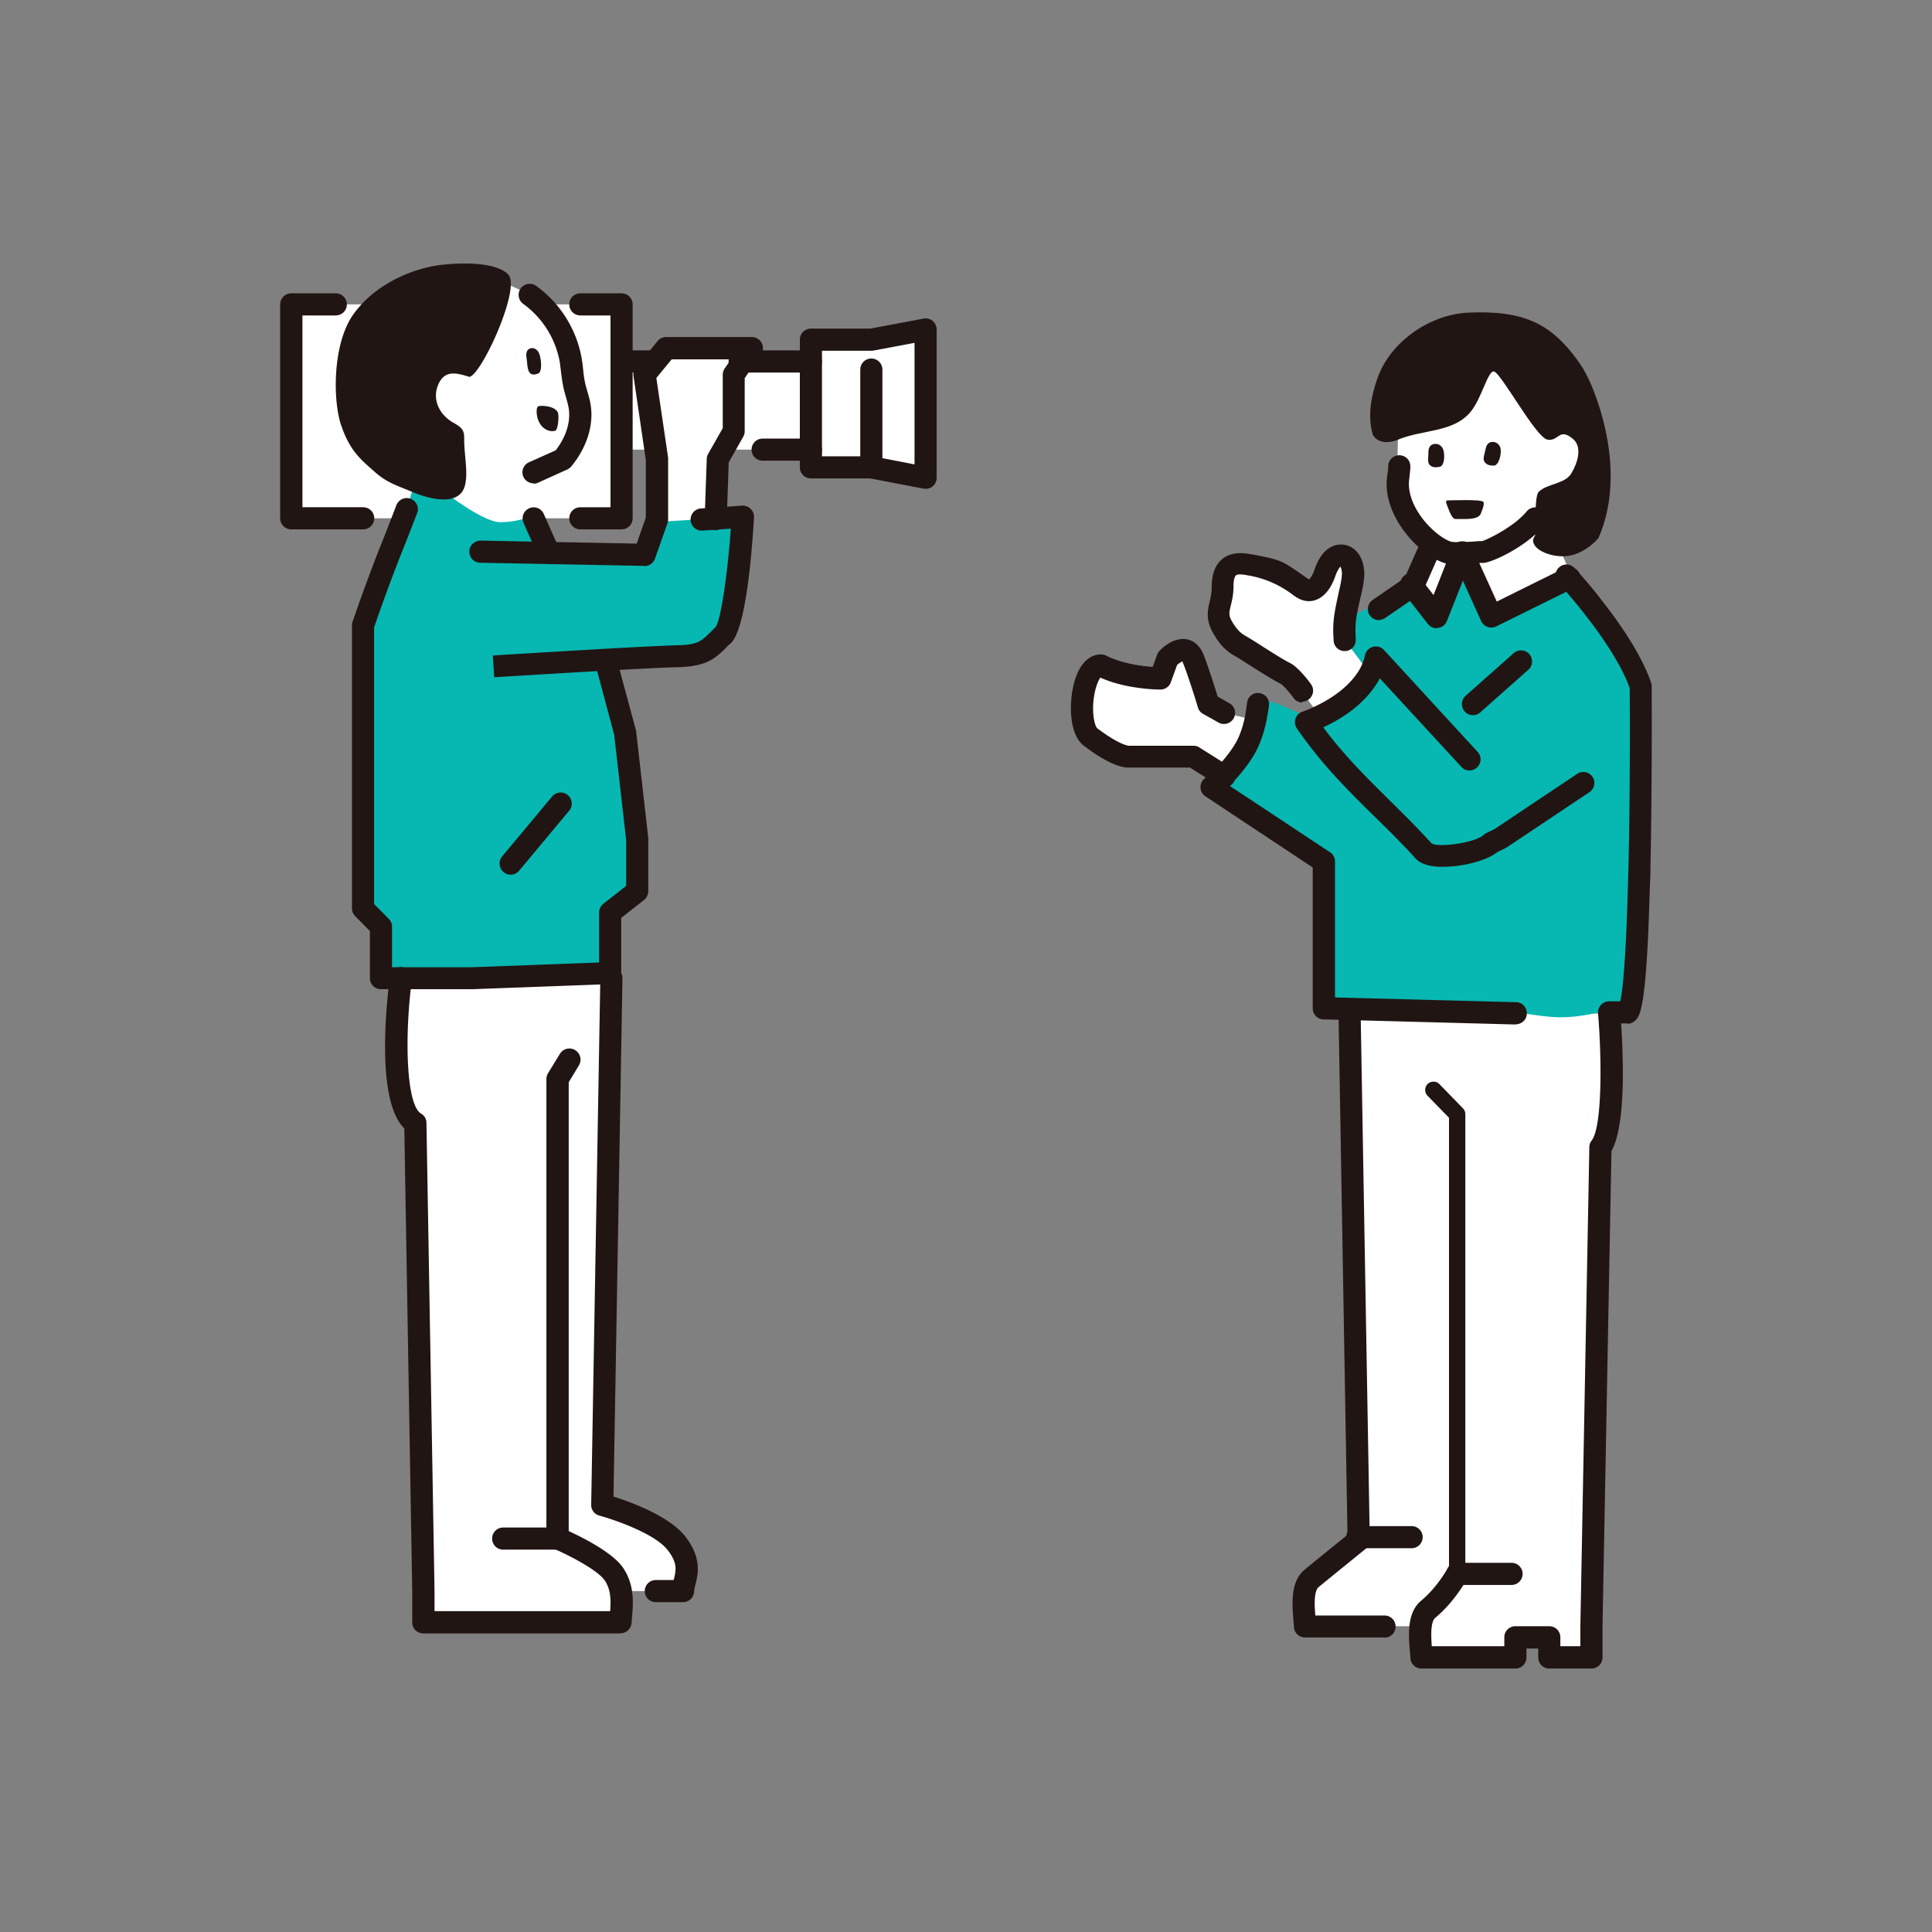
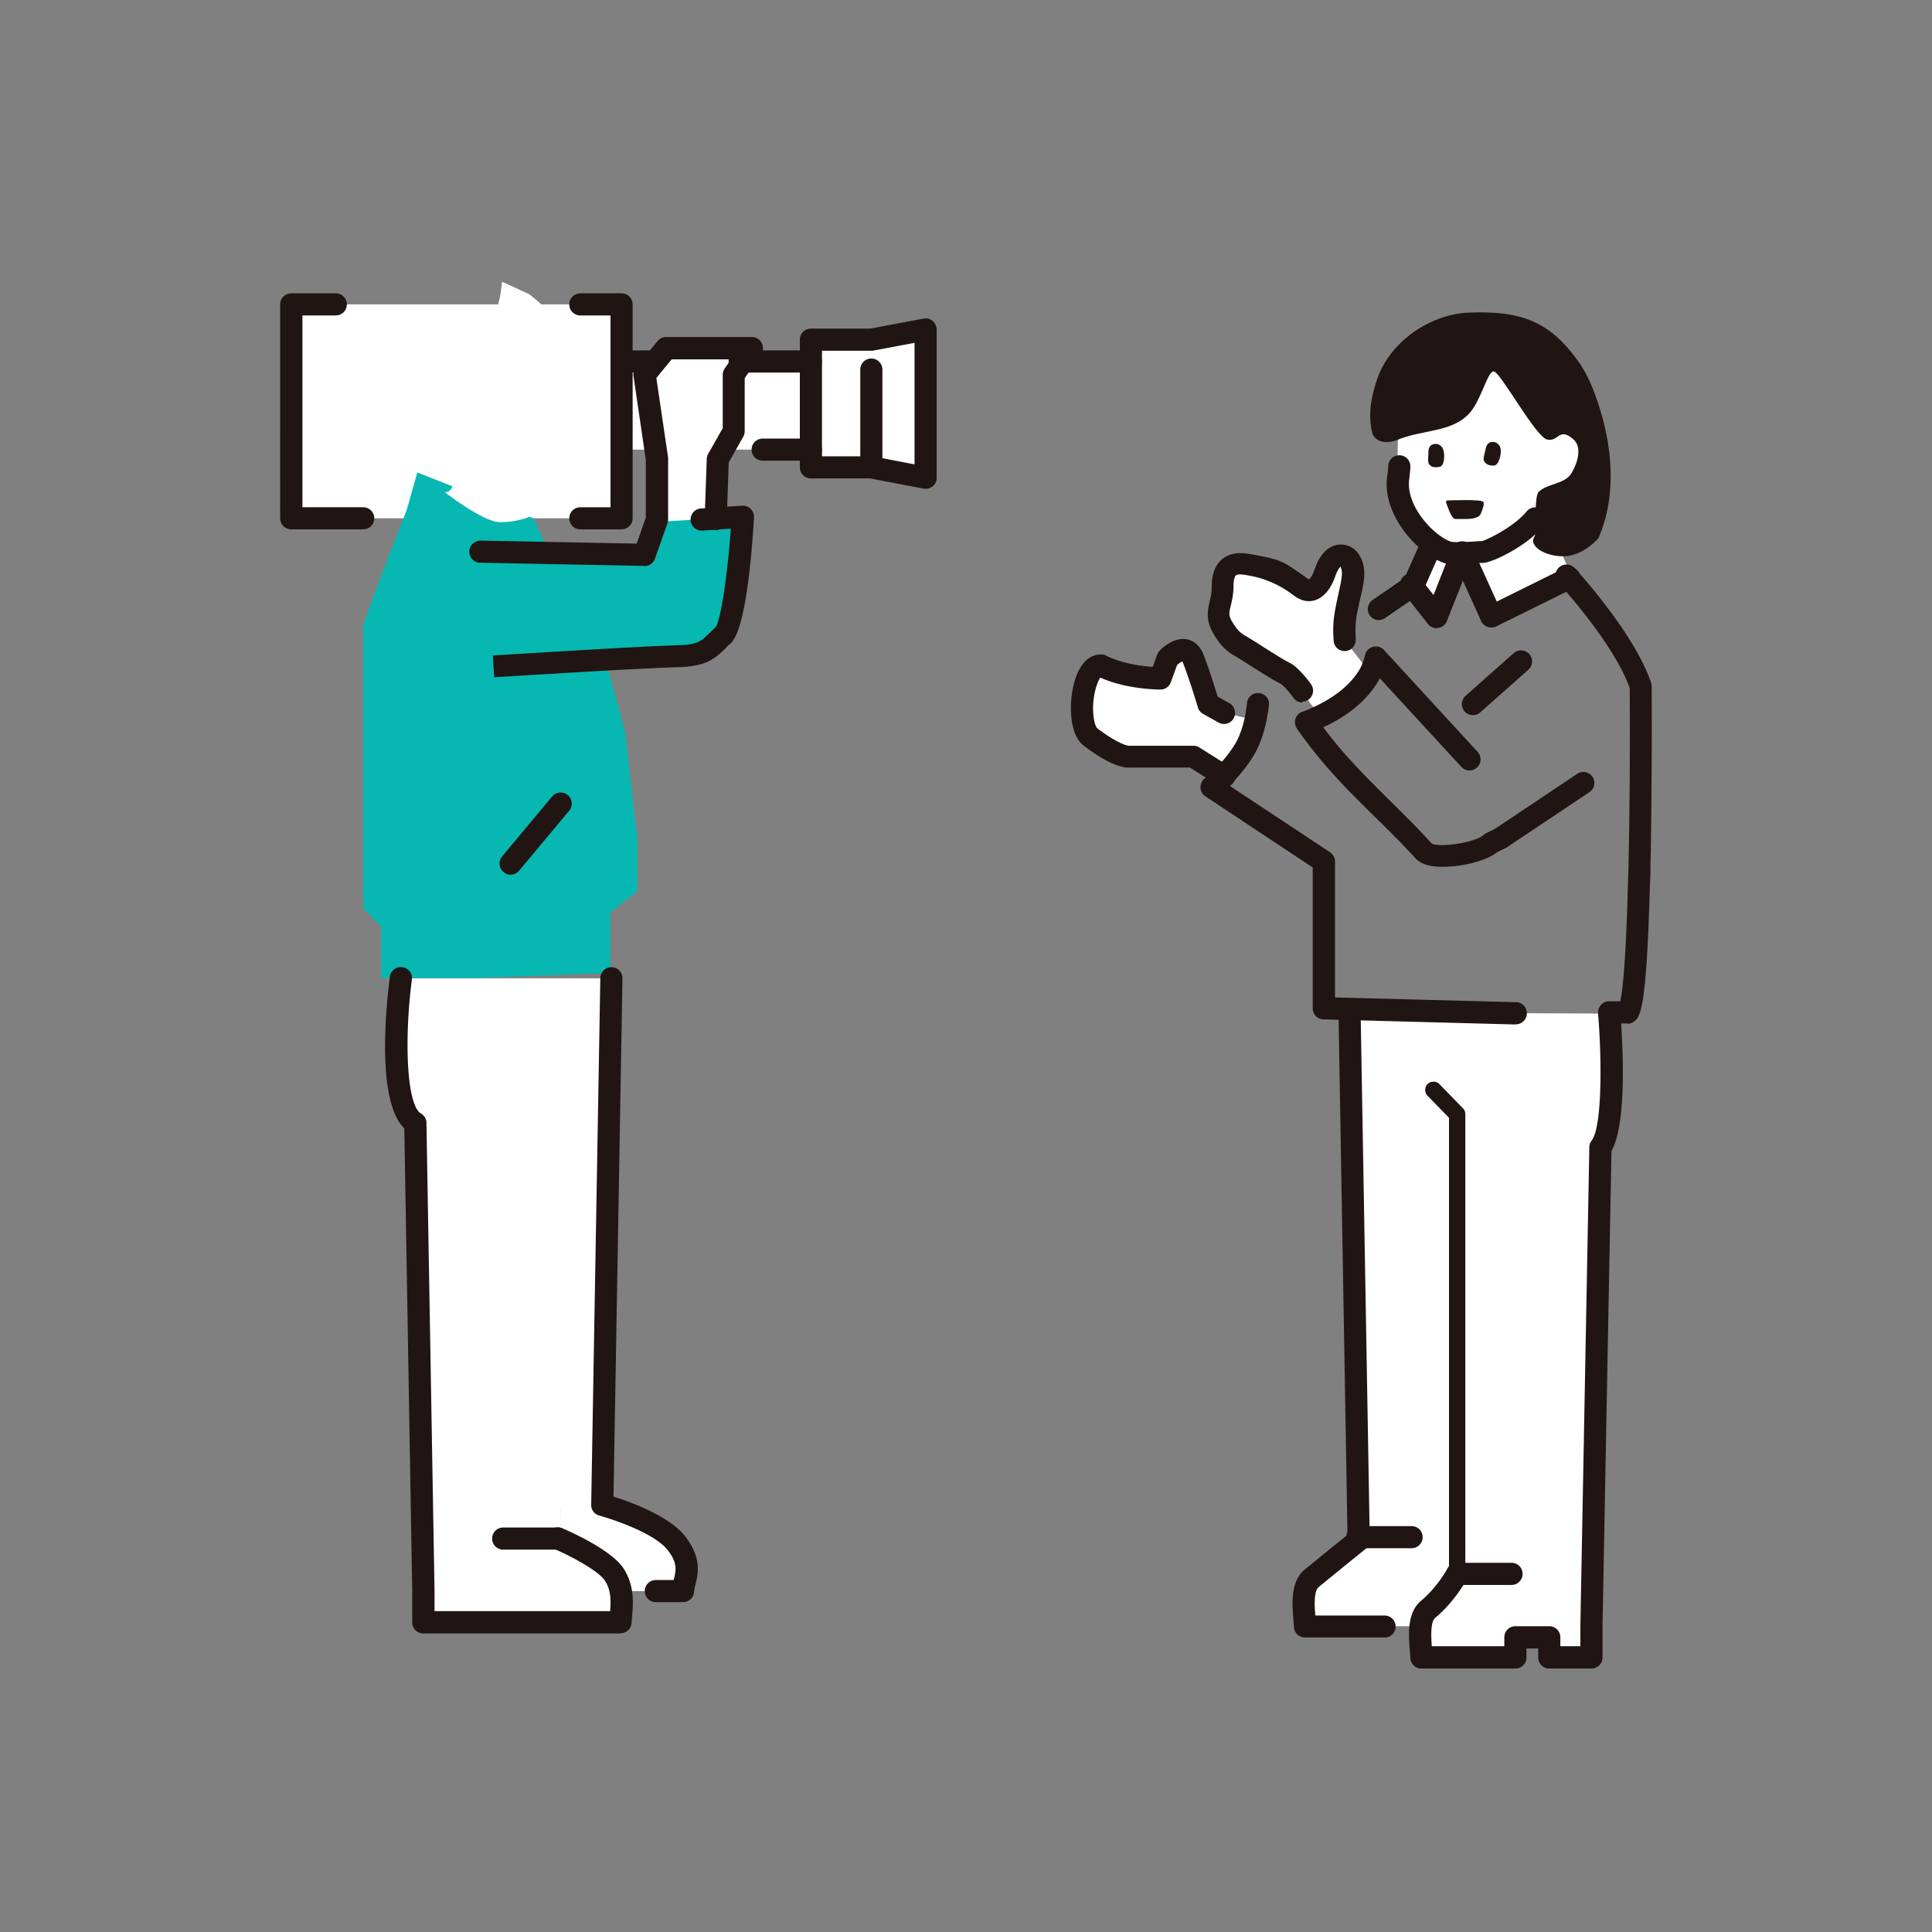
<svg xmlns="http://www.w3.org/2000/svg" id="_レイヤー_2" data-name="レイヤー 2" viewBox="0 0 110 110">
  <rect x="0" y="0" width="110" height="110" fill="#808080" stroke="none" />
  <defs>
    <style>.cls-2,.cls-3,.cls-4{stroke-width:0}.cls-2{fill:#211513}.cls-3{fill:#06b8b1}.cls-4{fill:#fff}</style>
  </defs>
  <g id="_レイヤー_1-2" data-name="レイヤー 1">
    <path d="m24.05 87.73.05 2.85v1.78h11.21c.02-.55.17-1.31-.06-2.06l-3.34-2.57zM31.74 87.6l.17.13h.12c-.18-.08-.3-.13-.3-.13Z" class="cls-4" />
    <path d="M31.91 85.81s1.53-.08 2.4-.01l.51-30.1h-12s-.94 7.21.82 8.25l.41 23.8h6.79l.9-.13s.07.03.17.07c-.02-.87 0-1.87 0-1.87Z" class="cls-4" />
    <path d="M38.52 87.85c-1.02-1.31-4.22-2.18-4.22-2.18v-.18c-.87-.07-2.39.01-2.39.01s-.02 1.3 0 2.17c.22.1.58.26.51.26.69.31 2 .94 2.52 1.7.15.22.25.44.31.67l.38.29h3.28c.03-.71.64-1.43-.38-2.74Z" class="cls-4" />
    <path d="M32.03 87.73h-.12l3.34 2.57c-.07-.22-.17-.45-.31-.67-.52-.76-2.22-1.59-2.9-1.9ZM35.59 25.6h10.58v-5.02H35.59zM33.04 17.33h2.35v12.18H16.58V17.33h16.46" class="cls-4" />
    <path d="M40.75 29.96v-.03l.11-3.38.91-1.6v-3.21l.52-.75.52-.76h-4.87l-1.24 1.51.72 4.81v3.44z" class="cls-4" />
    <path d="m34.48 37.56 1.12 4.15.69 6.07v2.96l-1.54 1.21v3.45l-7.83.29H21.7v-2.94l-1.02-1.03V35.61c.97-2.82 1.81-4.85 1.81-4.85l.68-1.77.59-2.09 6.63 2.62.8 1.81s4.92.57 5.31.16.6-1.75.6-1.75 4.85-.34 5.02-.23-.08 6.11-1.43 7.13-6.21.92-6.21.92" class="cls-3" />
    <path d="M30.16 16.78a5.9 5.9 0 0 1 2.35 3.79c.07.47.09.94.2 1.4.09.4.24.77.3 1.18.17 1.04-.26 2.12-.92 2.94l-.04.05-1.66.75s-.43.86-.41 1.21c.02.34.18 1.32.18 1.32s-.7.31-1.68.31-3.17-1.72-3.17-1.72.56.21.56-1.12.09-2.35.09-2.35-1.76-.53-1.68-1.83c.09-1.29 1.03-2.09 1.21-2.14s1.69.46 1.69.46 1.21-3.52 1.31-4.26l.1-.73 1.58.73ZM46.17 20.58v-1.24h3.44l3.09-.58v8.44l-3.09-.59h-3.44v-6.03" class="cls-4" />
-     <path d="M31.59 24.53c-.32.08-.82-.11-.99-.75-.05-.18-.09-.6.06-.65.16-.05.92-.03 1.1.35.08.19.02 1.01-.16 1.05ZM30.2 21.26c-.13-.09-.16-.36-.18-.5-.01-.15-.03-.3-.05-.45-.02-.17 0-.39.21-.47.23-.08.43.09.5.25.15.33.2 1.08-.03 1.17-.22.09-.34.08-.46 0ZM19.42 24.21c-.48-1.46-.48-4.6.67-6.27 1.15-1.66 3.3-2.7 5.22-2.88 1.93-.18 3.22.08 3.65.6.67.82-1.53 5.65-2.23 5.8-.75-.24-1.41-.4-1.77.42-.36.81.01 1.65.74 2.12.24.15.53.27.66.53.07.15.07.33.07.5-.01 1.03.38 2.48-.21 3.08-.6.6-1.88.26-2.74-.1s-1.44-.52-2.14-1.14c-.64-.58-1.41-1.12-1.91-2.65ZM31.74 88.23c-.35 0-.63-.28-.63-.63V61.44q0-.18.09-.33l.68-1.11a.632.632 0 1 1 1.08.66l-.58.96V87.6c0 .35-.28.63-.63.63Z" class="cls-2" />
    <path d="M35.31 93H24.1c-.35 0-.63-.28-.63-.63v-1.78l-.45-26.34c-1.6-1.57-1.04-6.95-.82-8.64.04-.35.36-.59.71-.54.35.04.59.36.54.71-.43 3.28-.32 7.13.52 7.62.19.11.31.31.31.53l.46 26.64v1.16h10c.04-.57.06-1.2-.31-1.75-.4-.58-2-1.42-2.92-1.81a.631.631 0 1 1 .5-1.16c.28.12 2.74 1.18 3.47 2.26.66.98.57 2.04.51 2.74-.01.13-.02.26-.03.37a.63.63 0 0 1-.63.61Z" class="cls-2" />
    <path d="M38.9 91.22h-1.56c-.35 0-.63-.28-.63-.63s.28-.63.63-.63h1.02s0-.04.01-.05c.12-.51.22-.92-.36-1.66-.73-.94-3.05-1.73-3.89-1.96a.62.62 0 0 1-.46-.62l.52-29.98c0-.35.31-.64.64-.62.35 0 .63.29.62.64l-.51 29.5c.99.31 3.18 1.11 4.08 2.26.95 1.22.74 2.13.59 2.73-.04.16-.07.3-.08.41a.63.63 0 0 1-.63.61ZM31.74 88.23h-3.09c-.35 0-.63-.28-.63-.63s.28-.63.63-.63h3.09c.35 0 .63.28.63.63s-.28.63-.63.63" class="cls-2" />
-     <path d="M22.82 56.32h-1.13c-.35 0-.63-.28-.63-.63v-2.68l-.84-.85a.62.62 0 0 1-.18-.44V35.61c0-.07.01-.14.03-.2.96-2.8 1.81-4.87 1.82-4.89l.68-1.76c.13-.32.49-.49.82-.36.32.13.49.49.36.82l-.69 1.77s-.83 2.02-1.76 4.73v15.75l.84.85c.12.12.18.28.18.44v2.31h4.59l7.2-.27v-2.84c0-.19.09-.38.24-.5l1.3-1.02v-2.62l-.68-5.99-1.1-4.1a.628.628 0 0 1 1.21-.33l1.12 4.15s.01.06.02.09l.69 6.07v3.03c0 .19-.09.38-.24.5l-1.3 1.02v3.14c0 .34-.27.62-.61.63l-7.83.29h-4.12ZM31.43 32.11c-.12 0-.25-.04-.36-.11l-.24-.16a.7.7 0 0 1-.22-.26l-.8-1.81c-.14-.32 0-.69.32-.83s.69 0 .83.32l.73 1.65.09.06c.29.2.36.59.16.88-.12.18-.32.27-.52.27ZM30.38 27.52c-.24 0-.47-.14-.58-.37-.14-.32 0-.69.32-.83l1.52-.68c.6-.78.86-1.64.74-2.39-.03-.2-.09-.4-.15-.62-.05-.17-.1-.35-.14-.52-.07-.32-.11-.64-.15-.95l-.06-.49a5.23 5.23 0 0 0-2.09-3.37c-.28-.2-.35-.6-.14-.88.2-.28.6-.35.88-.14 1.38.99 2.33 2.52 2.6 4.2.03.18.05.36.07.54.03.29.06.56.12.81.03.15.08.3.12.45.07.24.15.5.19.78.18 1.11-.2 2.37-1.05 3.43l-.03.04c-.06.08-.15.15-.25.2l-1.66.75c-.08.04-.17.06-.26.06Zm1.67-1.37" class="cls-2" />
    <path d="m28.14 38.58-.08-1.26s3.41-.21 6.38-.38c1.88-.11 3.44-.18 4.07-.2 1.2-.02 1.41-.23 1.88-.69.11-.1.22-.22.35-.34.31-.4.69-3.1.87-5.61l-1.62.11a.63.63 0 0 1-.67-.59c-.02-.35.24-.65.59-.67l2.34-.16a.64.64 0 0 1 .68.66c-.14 2.37-.5 6.45-1.34 7.19-.12.1-.22.2-.31.3-.64.63-1.15 1.01-2.74 1.05-.61.01-2.15.09-4.02.19-2.97.17-6.37.38-6.37.38ZM52.7 27.83s-.08 0-.12-.01l-3.03-.58h-3.38c-.35 0-.63-.28-.63-.63v-7.27c0-.35.28-.63.63-.63h3.38l3.03-.57c.18-.04.37.01.52.13.14.12.23.3.23.49v8.44a.62.62 0 0 1-.63.63m-5.9-1.85h2.81s.08 0 .12.01l2.34.45v-6.92l-2.34.44s-.08.01-.12.01H46.8z" class="cls-2" />
    <path d="M49.61 27.24c-.35 0-.63-.28-.63-.63v-5.57c0-.35.28-.63.63-.63s.63.28.63.63v5.57c0 .35-.28.63-.63.63M46.17 21.21h-4.06c-.35 0-.63-.28-.63-.63s.28-.63.63-.63h4.06c.35 0 .63.28.63.63s-.28.63-.63.63M46.17 26.23h-2.75c-.35 0-.63-.28-.63-.63s.28-.63.63-.63h2.75c.35 0 .63.28.63.63s-.28.63-.63.63M37.09 21.21h-1.7c-.35 0-.63-.28-.63-.63s.28-.63.63-.63h1.7c.35 0 .63.28.63.63s-.28.63-.63.63M20.67 30.14h-4.09c-.35 0-.63-.28-.63-.63V17.33c0-.35.28-.63.63-.63h2.54c.35 0 .63.28.63.63s-.28.63-.63.63h-1.9v10.92h3.46c.35 0 .63.28.63.63s-.28.63-.63.63Z" class="cls-2" />
    <path d="M35.39 30.14h-2.35c-.35 0-.63-.28-.63-.63s.28-.63.63-.63h1.72V17.96h-1.72c-.35 0-.63-.28-.63-.63s.28-.63.63-.63h2.35c.35 0 .63.28.63.63v12.18c0 .35-.28.63-.63.63" class="cls-2" />
    <path d="M36.7 32.22h-.01l-9.35-.18c-.35 0-.62-.29-.62-.64s.3-.61.64-.62l8.89.17.52-1.48v-3.28l-.7-4.77c-.03-.18.02-.35.14-.49l1.23-1.51c.12-.15.3-.23.49-.23h4.88a.632.632 0 0 1 .52.99l-.93 1.35v3.02c0 .11-.03.22-.08.31l-.83 1.47-.11 3.23c-.01.34-.31.63-.64.62-.34 0-.62-.27-.62-.62v-.03l.12-3.4c0-.1.03-.2.08-.29l.83-1.46v-3.04c0-.13.04-.25.11-.36l.36-.52h-3.38l-.87 1.06.67 4.54v3.5c0 .07-.01.17-.04.24l-.71 2.01c-.09.25-.33.42-.59.42ZM29.07 49.8c-.14 0-.29-.05-.4-.15a.633.633 0 0 1-.08-.89l2.87-3.44a.633.633 0 0 1 .97.81l-2.87 3.44c-.12.15-.3.23-.48.23Z" class="cls-2" />
    <path d="M74.68 89.86c.98-.81 2.46-2.01 2.66-2.17h5.67v1.78l-2.12 3.12H74.3c-.03-.71-.3-2.18.38-2.74Z" class="cls-4" />
    <path d="M81.32 91.63c1.04-.86 1.66-2.03 1.66-2.03l.04-.13h7.66l-.06 3.11v1.79h-2.4v-1.14h-1.93v1.14h-5.35c-.03-.71-.29-2.17.38-2.74" class="cls-4" />
    <path d="M91.62 57.7s.53 6.33-.5 7.65l-.45 24.97h-7.66v-2.15h-5.67l.02-.48v-.16l-.52-29.82 5.55-.04 9.23.04ZM69.68 44.18l-1.75-1.11h-3.62s-.58.13-2.22-1.11c-.87-.66-.53-4.07.59-4.07 1.43.73 3.37.73 3.37.73l.41-1.13s1.03-1.09 1.46 0c.34.85.86 2.59.86 2.59l.89.5 1.65.39-1.65 3.21ZM74.16 39.37s-.59-.82-.96-1.01c-.7-.35-1.96-1.22-2.64-1.61-.4-.23-.69-.6-.92-1-.53-.89-.01-1.29-.01-2.34 0-.42.08-.9.43-1.14.31-.21.72-.16 1.08-.09 1.63.31 1.52.26 2.87 1.22.14.1.28.2.45.24.5.08.83-.49 1-.97.16-.48.47-1.06.97-1.01.49.06.67.69.63 1.18-.04.45-.16.89-.26 1.34-.12.55-.2.9-.22 1.29-.03.27-.03.56 0 .94v.06L78 38.31s-2.04 2.51-2.51 2.52c-.47.02-1.33-1.47-1.33-1.47ZM82.81 31.61l-.63 2.52-.31.79-1.46-2.11 1.05-1.57zM83.72 31.7l1.27 3.19 4.44-2.2-1.03-2.37-1.48-.42z" class="cls-4" />
    <path d="M87.93 29.03c-.87 1.06-3.24 2.13-3.56 2.15-.39.02-1.65.13-2.03 0-1.17-.4-3.02-2.32-2.81-4.19.03-.24.07-2.3.07-2.53 0 0 3.08-.69 3.38-1.16s1.35-2.79 1.94-2.88 2.83 3.35 2.83 3.35.56.47.86.17 1.21.22 1.42.77c.22.56.3 2.11-.3 2.5s-1.55 1.08-1.55 1.08l-.26.72Z" class="cls-4" />
    <path d="M71.55 40.65a11.2 11.2 0 0 1-1.87 3.53c.36-.37.81-.89 1.17-1.5.39-.64.6-1.49.69-2.03ZM71.56 40.64v.01z" class="cls-3" />
    <path d="M75.34 48.96c-.12-.22-.33-.38-.54-.52-1.83-1.28-3.69-2.53-5.56-3.74.14-.15.27-.31.4-.47-.37.37-.64.58-.64.58l6.38 4.23s-.02-.05-.04-.08" class="cls-4" />
    <path d="M75.38 49.05" class="cls-3" />
    <path d="M75.76 57.42c.01-2.6-.08-5.2-.28-7.8-.01-.19-.03-.38-.1-.56v8.35h.38Z" class="cls-4" />
    <path d="M76.58 35.47c-.14.28-.13.64 0 .94-.03-.38-.03-.67 0-.94" class="cls-3" />
    <path d="M76.88 39.69c-.77.66-1.63 1.07-2.12 1.28.03.1.04.2.04.31.76-.44 1.46-.97 2.08-1.58Z" class="cls-4" />
    <path d="M75.76 57.54c1.45.08 2.92.15 4.36-.01l-4.36-.12zM76.88 39.69c.38-.32.73-.71 1.01-1.16-.3.41-.64.8-1.01 1.16" class="cls-3" />
    <path d="M78.39 37.79c.04-.06.08-.12.1-.19l-.16-.17c-.09.4-.24.77-.44 1.1.18-.24.35-.48.51-.74ZM81.27 35.23c.08-.16.15-.32.22-.48l-1.08-1.38-.49.34c.17-.08.35-.16.52-.24.28.59.55 1.17.82 1.77Z" class="cls-4" />
    <path d="M81.97 26.58c.27-.05.31-.67.2-.99-.06-.17-.25-.36-.52-.31-.25.04-.31.25-.32.41 0 .14-.01.28-.02.43 0 .13 0 .28.12.38s.27.13.54.08" class="cls-2" />
    <path d="M81.8 35.14 83.04 32c-.1 0-.2 0-.31.04-.41.9-.83 1.8-1.24 2.7z" class="cls-3" />
-     <path d="M83.04 31.99c.22.01.41.12.59.28l-.35-.77h-.04z" class="cls-4" />
-     <path d="m83.26 31.46-.02.05h.04z" class="cls-4" />
    <path d="M83.63 32.28" class="cls-3" />
    <path d="M84.27 29.33s.3-.62.18-.76c-.12-.15-1.84-.08-2.02-.08s-.06.22-.05.25c.12.31.28.81.49.81.65 0 1.17.04 1.4-.23Z" class="cls-2" />
    <path d="m84.61 57.65.05-.47c-.58.32-1.29.07-1.95.03-.62-.04-1.23.12-1.84.22-.25.04-.5.08-.75.1l4.48.12Z" class="cls-4" />
    <path d="M84.61 57.65h.03zM85.17 34.98c-.53-.28-.75-1.03-.93-1.65-.11-.37-.32-.78-.61-1.05l1.28 2.82z" class="cls-3" />
    <path d="M85.44 25.56c-.02-.17-.18-.4-.45-.4-.25 0-.35.18-.39.34-.03.14-.07.28-.1.42-.03.13-.06.28.04.4.11.13.24.19.51.19s.44-.6.39-.94Z" class="cls-2" />
    <path d="M86.3 34.93c.67-.28 1.26-.76 1.69-1.34l-2.82 1.4c.08.04.17.08.26.09.29.06.59-.03.87-.15" class="cls-4" />
-     <path d="M93.37 47.76c.02-2.41-.04-4.82-.18-7.22-.04-.61-.08-1.23-.25-1.81-.19-.64-.52-1.22-.85-1.79-.44-.77-.88-1.53-1.32-2.29v-.01c-.62-.81-1.17-1.43-1.43-1.71l-1.35.66c-.43.59-1.02 1.06-1.69 1.34-.28.12-.58.2-.87.15-.09-.02-.18-.05-.26-.09l-.26.12-1.28-2.82c-.17-.17-.37-.28-.59-.29l-1.24 3.14-.31-.4c-.08.16-.15.32-.22.48-.27-.59-.55-1.18-.82-1.77-.17.08-.35.16-.52.24-.88.4-1.75.81-2.62 1.21-.19.09-.38.18-.53.32a.9.9 0 0 0-.19.25c-.03.27-.03.56 0 .94.14.32 1.49 1.88 1.3 2.12-.27.45-.63.84-1.01 1.16-.62.61-1.57 1.06-1.57 1.06s-.33.24-.81.08c-.57-.19-1.99-1-2.6-.94l-.17.12c-.05.2-.11.41-.17.61s0 .02 0 .02c-.1.55-.3 1.39-.69 2.03-.37.61-.81 1.13-1.17 1.5s-.03.03-.04.05c-.12.16-.26.32-.4.47 1.87 1.21 3.73 2.46 5.56 3.74.21.14.42.3.54.52.01.03.03.05.04.08.07.19.09.38.1.57.2 2.59.29 5.2.28 7.8l4.36.12c.25-.02.5-.06.75-.1.61-.1 1.22-.25 1.84-.22.66.04 1.37.29 1.95-.03l-.05.47h.03c1.37-.2 2.75.26 4.13.28 1.14.01 2.26-.27 3.35-.54.06-.02.11-.03.17-.04.55.05.62-.51.67-1.06.16-1.87.28-3.75.35-5.63v-.02c.01-.44.03-.88.04-1.33 0-.22 0-.45.01-.67 0-.29 0-.58.01-.87Z" class="cls-3" />
    <path d="M91.02 30.61c1.06-2.44.78-5.32-.09-7.83-.28-.81-.62-1.6-1.12-2.28-1.53-2.08-3.04-2.84-6.22-2.7-2.22.11-4.42 1.67-5.15 3.7-.37 1.03-.59 2.17-.28 3.25.29.5.89.49 1.37.31 1.45-.63 3.24-.4 4.23-1.65.6-.75.97-2.34 1.3-2.26.41.09 2.38 3.75 3.04 3.88.66.12.66-.73 1.48-.02.52.46.24 1.36-.12 1.95-.36.6-1.37.57-1.85 1.04-.16.15-.18.89-.19 1.53 0 .5 0 .93-.03.98-.44.61.68 1.21 1.71 1.16 1.13-.06 1.93-1.06 1.93-1.06Z" class="cls-2" />
    <path d="M89.34 32.92c.25.28.81.9 1.43 1.71l-1.02-1.77c-.15-.26-.35-.56-.65-.56-.37-.01-.59.4-.76.74-.1.19-.21.38-.34.55l1.35-.66ZM93.31 50.64c.02-.44.03-.88.04-1.33 0 .44-.02.89-.04 1.33" class="cls-3" />
    <path d="M93.19 40.54c.14 2.4.2 4.81.18 7.22.07-4.3.04-8.43.04-8.69-.51-1.49-1.66-3.17-2.64-4.42.44.76.88 1.52 1.32 2.29.33.57.66 1.16.85 1.79.17.59.21 1.2.25 1.81" class="cls-4" />
    <path d="M93.36 48.64c0 .22 0 .45-.01.67 0-.22.01-.45.01-.67M93.37 47.77c0 .29 0 .58-.01.87 0-.29.01-.58.01-.87" class="cls-3" />
    <path d="M83 32.14c-.53 0-.74-.07-.81-.1-1.44-.49-3.47-2.68-3.22-4.85 0-.07.02-.14.03-.22.02-.15.04-.29.04-.42 0-.35.28-.63.63-.63s.63.28.63.63c0 .21-.03.41-.05.59l-.02.19c-.17 1.53 1.44 3.19 2.38 3.51.04.01.23.04.61.02h.04c.34 0 .7-.03.94-.05h.18c.27-.07 1.81-.8 2.54-1.69.22-.27.62-.31.89-.09s.31.62.09.89c-.96 1.18-2.91 2.1-3.44 2.13h-.17c-.26.03-.64.06-1.01.06h-.29ZM83.86 40.72a.632.632 0 0 1-.42-1.1l2.74-2.43c.26-.23.66-.21.89.05s.21.66-.05.89l-2.74 2.43c-.12.11-.27.16-.42.16M74.16 40c-.2 0-.39-.09-.51-.26-.26-.36-.61-.74-.74-.81-.44-.22-1.05-.61-1.64-.98-.39-.25-.76-.49-1.03-.64-.44-.25-.82-.65-1.15-1.23-.46-.78-.33-1.35-.21-1.86.06-.25.11-.49.11-.8 0-.3.01-1.18.69-1.66.57-.39 1.27-.25 1.56-.2l.18.03c1.48.28 1.56.32 2.8 1.19l.13.09s.13.09.18.12c.06-.05.2-.22.31-.55.46-1.35 1.23-1.47 1.64-1.43.87.1 1.26 1.01 1.19 1.86-.03.38-.11.73-.19 1.07-.03.12-.05.23-.08.35l-.03.14c-.1.45-.16.75-.18 1.06-.02.26-.02.51 0 .84v.11c0 .35-.28.63-.63.63s-.62-.27-.63-.61v-.04c-.03-.41-.03-.74 0-1.05.03-.38.1-.73.2-1.22l.03-.14c.03-.12.05-.25.08-.37.07-.31.14-.61.16-.9a.94.94 0 0 0-.08-.48c-.06.06-.18.22-.3.56-.34.99-.98 1.51-1.7 1.39-.31-.06-.53-.21-.72-.35l-.12-.09q-1.05-.75-2.31-.99l-.18-.03c-.32-.06-.52-.06-.61 0-.03.02-.15.14-.15.63 0 .45-.08.8-.15 1.08-.1.42-.14.58.07.93.22.38.45.63.69.77.29.17.68.41 1.08.67.54.34 1.15.73 1.53.92.47.24 1.03.98 1.19 1.2a.628.628 0 0 1-.51 1ZM82.97 90.08a.47.47 0 0 1-.47-.47V63.64l-1.22-1.25a.483.483 0 0 1 0-.67c.19-.18.49-.18.67 0l1.35 1.39c.09.09.13.21.13.33V89.6c0 .26-.21.47-.47.47Z" class="cls-2" />
    <path d="M90.61 95h-2.4c-.35 0-.63-.28-.63-.63v-.51h-.67v.51c0 .35-.28.63-.63.63h-5.35a.63.63 0 0 1-.63-.61c0-.11-.02-.25-.03-.4-.07-.86-.18-2.17.64-2.85.93-.77 1.5-1.83 1.51-1.84.16-.31.54-.42.85-.26s.42.54.26.85c-.03.05-.69 1.29-1.81 2.22-.28.23-.24 1.07-.2 1.62h4.13v-.51c0-.35.28-.63.63-.63h1.93c.35 0 .63.28.63.63v.51h1.14v-1.16l.51-27.25c0-.14.05-.27.13-.38.61-.77.58-4.68.37-7.2a.63.63 0 0 1 .58-.68c.35-.03.65.23.68.58.09 1.05.47 6.2-.5 7.89l-.51 27.06v1.78c0 .35-.28.63-.63.63M78.83 93.23H74.3a.63.63 0 0 1-.63-.61c0-.12-.02-.25-.03-.4-.07-.86-.18-2.17.63-2.84.8-.66 1.95-1.59 2.45-1.99l-.51-29.67c0-.35.27-.64.62-.64.35-.02.64.27.64.62l.52 29.97c0 .2-.08.38-.23.51 0 0-1.63 1.32-2.68 2.18-.28.23-.24 1.07-.19 1.62h3.94c.35 0 .63.28.63.63s-.28.63-.63.63Z" class="cls-2" />
    <path d="M86.06 90.24h-3.09c-.35 0-.63-.28-.63-.63s.28-.63.63-.63h3.09c.35 0 .63.28.63.63s-.28.63-.63.63M80.37 88.15h-3.09c-.35 0-.63-.28-.63-.63s.28-.63.63-.63h3.09c.35 0 .63.28.63.63s-.28.63-.63.63M82.17 49.35h-.22c-.65-.03-1.11-.19-1.38-.5-.76-.84-1.54-1.61-2.3-2.35-1.47-1.45-3-2.95-4.43-5.02a.65.65 0 0 1-.08-.56c.06-.19.21-.34.4-.4.01 0 .14-.05.36-.14.42-.18 1.24-.56 1.95-1.17.37-.32.67-.66.88-1 0-.01.01-.02.02-.03.17-.28.28-.57.35-.88.05-.23.22-.41.45-.47s.47 0 .63.18l5.33 5.8c.24.26.22.66-.04.89-.26.24-.66.22-.89-.04l-4.64-5.04c-.04.08-.09.17-.14.25 0 .01-.01.02-.02.03-.28.45-.65.88-1.11 1.28-.66.57-1.38.97-1.95 1.23 1.22 1.64 2.49 2.88 3.82 4.2.77.76 1.56 1.54 2.35 2.41.37.25 2.46-.02 2.97-.49.05-.04.1-.08.15-.1l.47-.23 4.7-3.14a.626.626 0 1 1 .7 1.04l-4.73 3.16s-.05.03-.08.04l-.43.21c-.65.52-2.03.84-3.08.84Z" class="cls-2" />
    <path d="M92.67 58.27h-1.05c-.35 0-.63-.28-.63-.63s.28-.63.63-.63h.63c.12-.53.31-2.05.43-6.37.01-.45.03-.9.04-1.34l.03-1.54c.03-1.78.06-4.68.04-8.5v-.08c-.51-1.42-1.64-3.03-2.51-4.14s-.02-.02-.02-.03a32 32 0 0 0-1.38-1.65l-.15-.16a.63.63 0 0 1 .03-.89c.26-.24.65-.22.89.03l.15.17c.35.38.88.99 1.46 1.75s.01.02.02.03c.95 1.21 2.18 2.98 2.73 4.59.02.07.03.13.03.2v.19c.02 3.83-.02 6.75-.04 8.52l-.03 1.56c0 .45-.02.89-.04 1.33-.19 6.92-.57 7.22-.88 7.47-.11.09-.25.14-.39.14ZM86.31 58.33h-.02l-10.93-.29c-.34 0-.62-.29-.62-.63v-8.02l-6.11-4.05a.63.63 0 0 1-.28-.5c0-.2.08-.4.24-.52 0 0 .25-.2.59-.53.21-.28.59-.33.87-.12s.33.61.12.89c-.03.04-.06.08-.1.12l-.06.06 5.71 3.78c.07.04.12.1.17.16.07.1.12.23.12.37v7.74l10.31.27c.35 0 .62.3.61.65 0 .34-.29.61-.63.61Z" class="cls-2" />
    <path d="M69.68 44.81a.63.63 0 0 1-.45-1.07c.43-.44.81-.92 1.09-1.38.36-.59.54-1.39.61-1.82v-.02c.05-.29.07-.49.07-.5.04-.35.34-.6.69-.56s.6.34.56.69c0 0-.02.24-.09.59s0 .02 0 .02c-.11.63-.34 1.53-.78 2.25-.33.55-.76 1.09-1.26 1.61-.12.13-.29.19-.45.19Z" class="cls-2" />
    <path d="M69.68 44.81c-.14 0-.28-.05-.38-.13l-1.55-.98h-3.39c-.37.04-1.16-.11-2.65-1.24-.91-.69-.86-2.71-.48-3.83.4-1.19 1.08-1.37 1.46-1.37.1 0 .2.02.29.07.89.45 2.04.6 2.65.64l.25-.69c.03-.08.08-.15.13-.22.13-.14.81-.8 1.57-.66.29.06.69.25.94.86.27.68.65 1.88.81 2.4l.67.38c.3.17.41.56.24.86s-.56.41-.86.24l-.89-.5a.6.6 0 0 1-.29-.37c0-.02-.52-1.72-.85-2.54-.01-.03-.02-.05-.03-.07-.08.03-.2.11-.3.2l-.36.99c-.09.25-.33.41-.59.41-.08 0-1.91 0-3.42-.68-.11.14-.31.59-.39 1.29-.09.88.09 1.5.22 1.6 1.18.89 1.7.98 1.78.99h3.69c.12 0 .24.03.34.1l1.75 1.1c.11.07.19.17.24.28a.627.627 0 0 1-.57.89ZM78.51 35.31c-.2 0-.4-.1-.52-.27-.2-.29-.12-.68.16-.88l1.82-1.25.73-1.65c.14-.32.51-.46.83-.32s.46.51.32.83l-.8 1.81c-.05.11-.12.2-.22.26l-1.97 1.35c-.11.07-.23.11-.36.11Z" class="cls-2" />
    <path d="M81.8 35.77a.65.65 0 0 1-.5-.24l-1.45-1.86a.635.635 0 0 1 .1-.89c.27-.22.67-.17.89.1l.78 1 1.04-2.64c.09-.24.31-.41.57-.42s.49.13.6.37l1.39 3.06 3.84-1.9c.31-.15.69-.04.85.26s.07.66-.23.83c-.01 0-.05.03-.07.04l-4.43 2.19a.64.64 0 0 1-.85-.31l-1.04-2.3-.91 2.3c-.08.21-.27.36-.5.39h-.09Z" class="cls-2" />
    <path d="M0 0h110v110H0z" style="fill:none;stroke-width:0" />
  </g>
</svg>